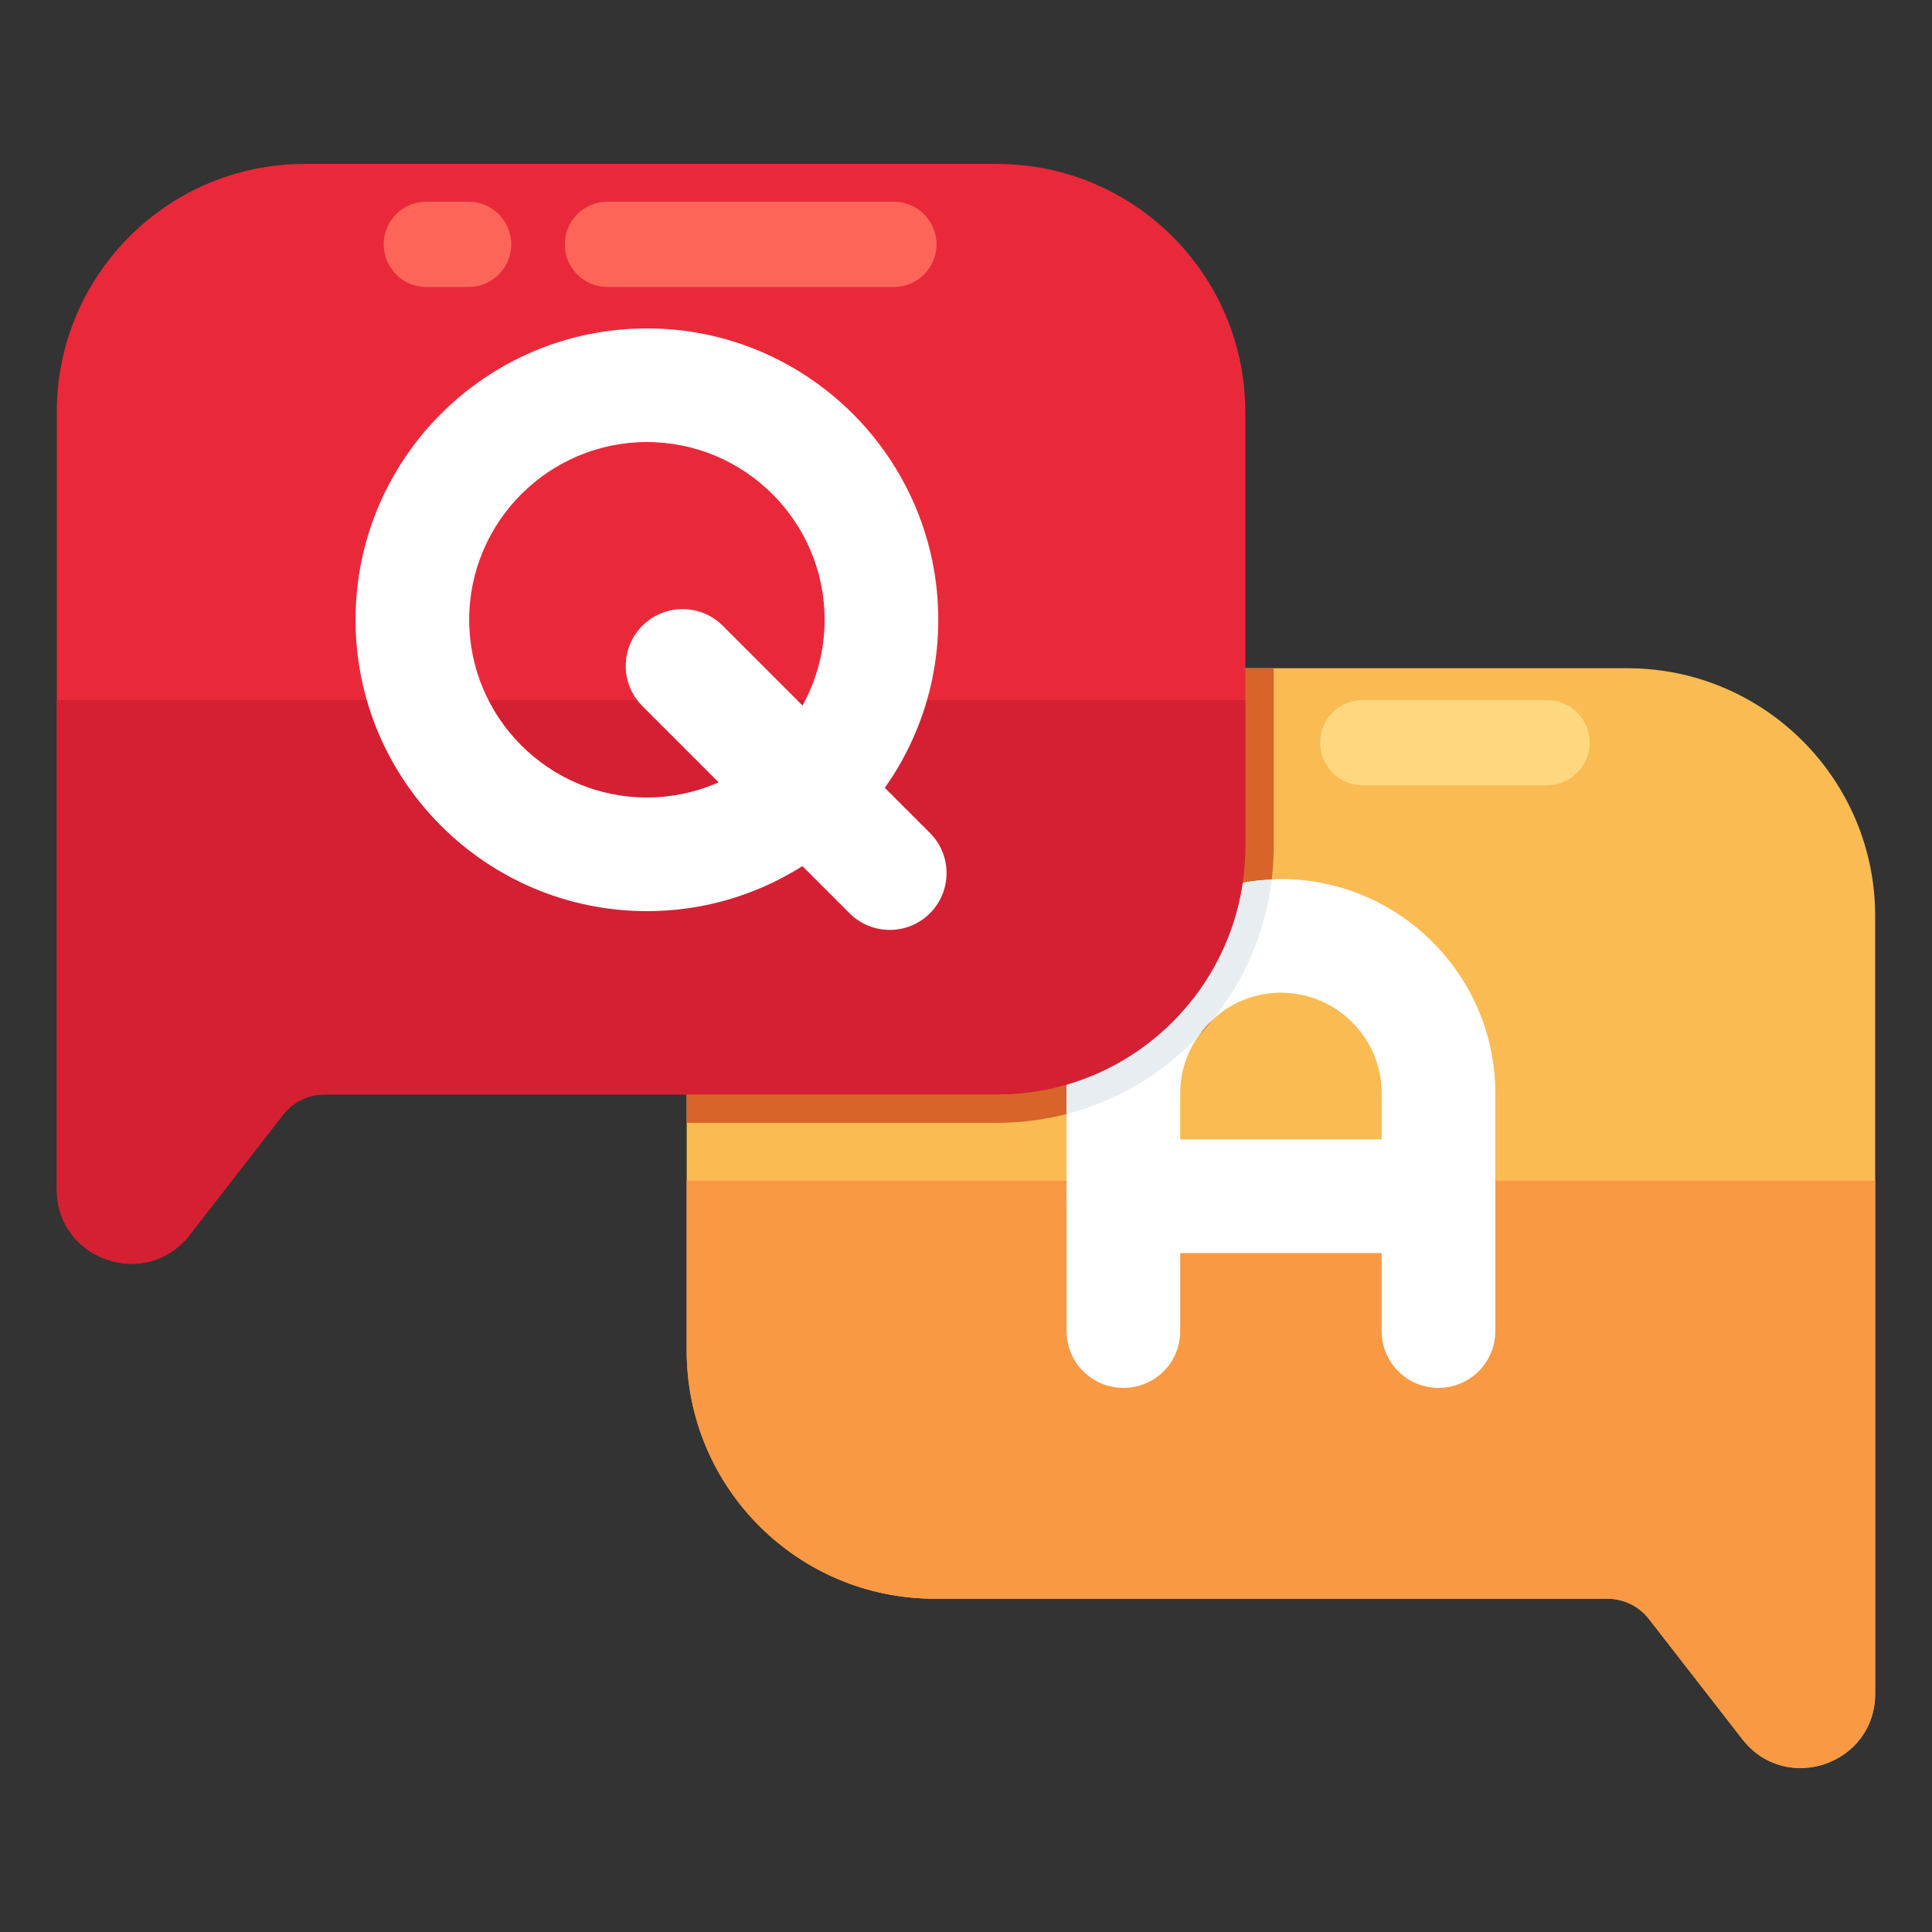
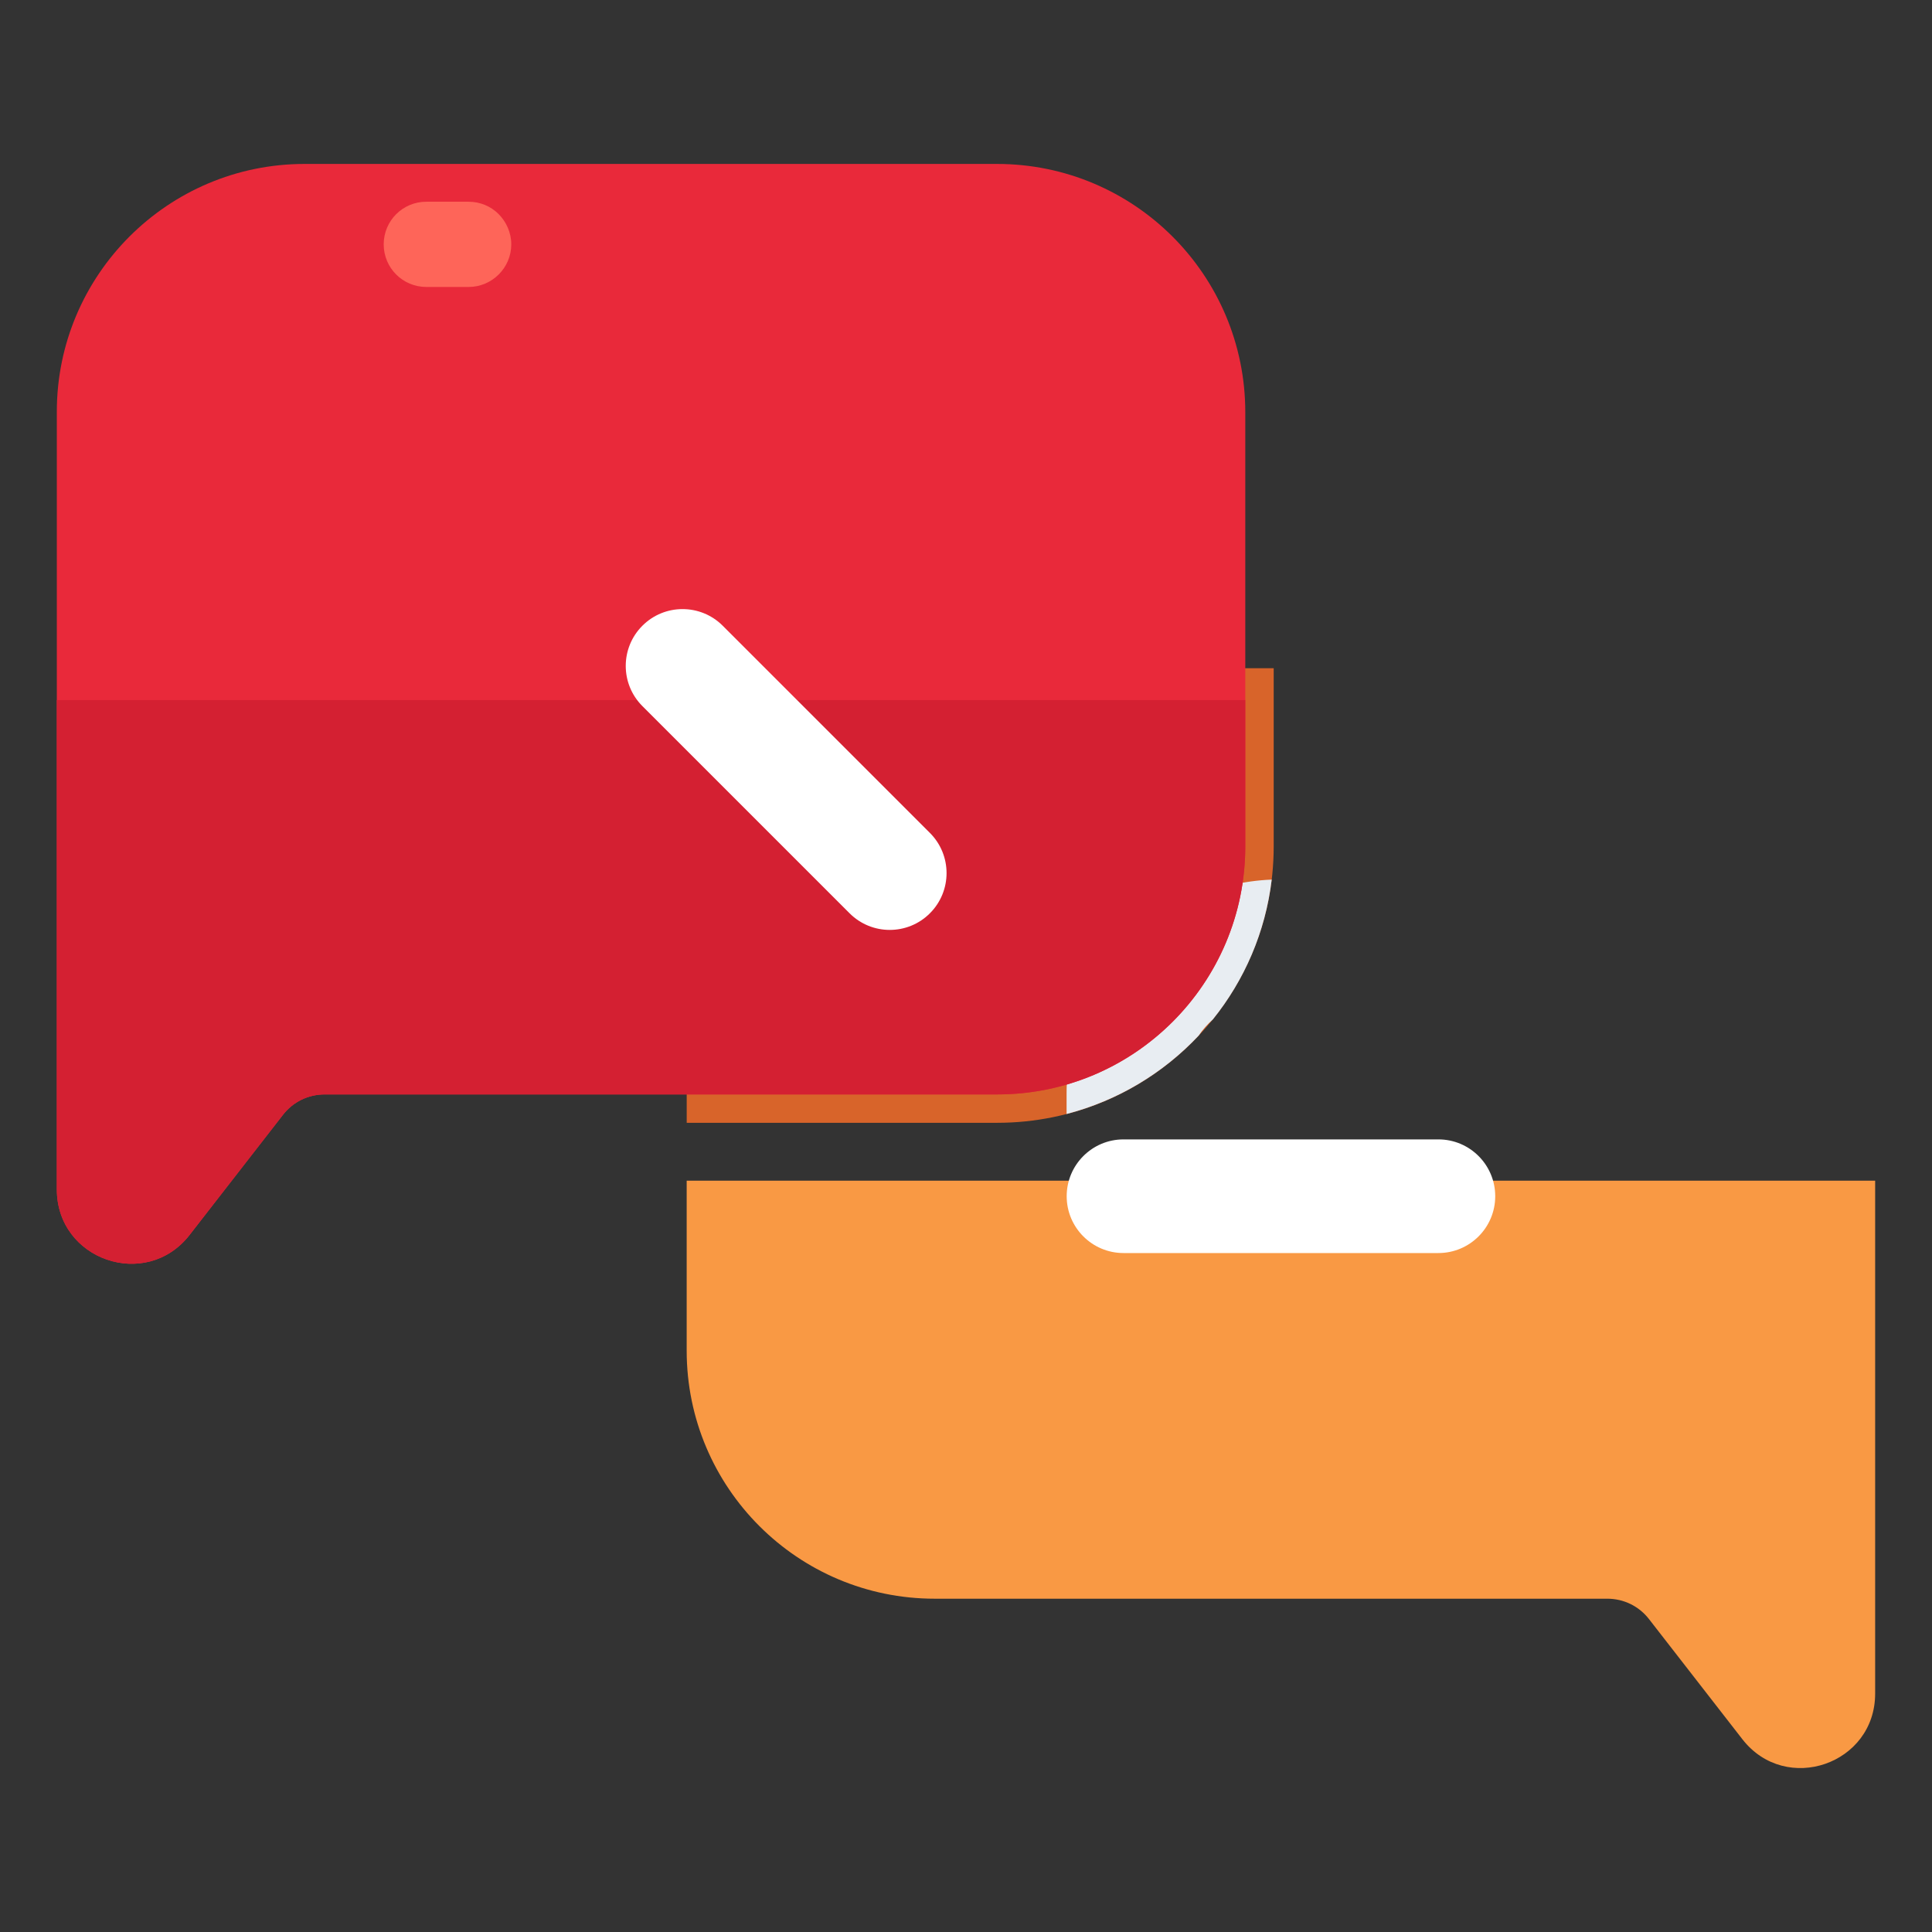
<svg xmlns="http://www.w3.org/2000/svg" id="Layer_1" viewBox="0 0 68 68">
  <rect x="0" y="0" width="68" height="68" fill="#333333" stroke="none" />
  <g>
    <g>
      <g>
        <g>
-           <path d="m66 32.24v27.37c0 2.49-3.14 3.57-4.67 1.61l-3.28-4.22c-.36-.47-.9-.73-1.48-.73h-23.67c-4.82 0-8.73-3.91-8.73-8.73v-15.28c0-4.83 3.91-8.74 8.74-8.74h24.37c4.81 0 8.72 3.91 8.72 8.72z" fill="#fabb53" />
-         </g>
+           </g>
      </g>
      <g>
        <g>
          <path d="m24.169 41.556v5.983c0 4.82 3.91 8.73 8.73 8.73h23.67c.58 0 1.12.26 1.48.73l3.28 4.22c1.53 1.96 4.67.88 4.67-1.61v-18.053z" fill="#f99944" />
        </g>
      </g>
      <g>
        <g>
          <path d="m44.83 23.519v6.27c0 5.37-4.36 9.73-9.73 9.73h-10.93v-7.26c0-4.83 3.91-8.74 8.74-8.74z" fill="#d8642a" />
        </g>
      </g>
      <g>
        <g>
          <g>
            <g>
-               <path d="m52.63 38.479v8.37c0 1.11-.9 2-2 2-1.11 0-2-.89-2-2v-8.37c0-1.95-1.59-3.54-3.55-3.54-.92 0-1.76.36-2.39.94-.19.17-.36.36-.5.57-.41.58-.65 1.28-.65 2.03v8.37c0 1.11-.89 2-2 2-1.1 0-2-.89-2-2v-8.37c0-4.05 3.22-7.36 7.22-7.52.11-.02.21-.02.32-.02 4.16 0 7.55 3.38 7.55 7.54z" fill="#fff" />
-             </g>
+               </g>
          </g>
        </g>
        <g>
          <g>
            <path d="m44.76 30.959c-.22 1.85-.96 3.54-2.07 4.92-.19.17-.36.36-.5.57-1.24 1.32-2.84 2.29-4.65 2.76v-.73c0-4.05 3.22-7.36 7.22-7.52z" fill="#e8edf2" />
          </g>
        </g>
        <g>
          <g>
            <g>
              <path d="m50.627 44.103h-11.083c-1.104 0-2-.896-2-2s.896-2 2-2h11.083c1.104 0 2 .896 2 2s-.896 2-2 2z" fill="#fff" />
            </g>
          </g>
        </g>
      </g>
      <g>
        <g>
          <path d="m43.83 14.51v15.28c0 4.82-3.91 8.73-8.73 8.73h-23.67c-.58 0-1.12.26-1.48.73l-3.28 4.22c-1.53 1.96-4.67.88-4.67-1.61v-27.37c0-4.81 3.91-8.72 8.72-8.72h24.37c4.83 0 8.74 3.91 8.74 8.74z" fill="#e9293a" />
        </g>
      </g>
      <g>
        <g>
          <path d="m2 24.64v17.22c0 2.49 3.14 3.57 4.67 1.61l3.28-4.22c.36-.47.9-.73 1.48-.73h23.67c4.82 0 8.73-3.91 8.73-8.73v-5.15z" fill="#d42032" />
        </g>
      </g>
      <g>
        <g>
          <g>
            <g>
-               <path d="m22.769 32.069c-5.655 0-10.255-4.6-10.255-10.255s4.6-10.255 10.255-10.255 10.255 4.6 10.255 10.255-4.6 10.255-10.255 10.255zm0-16.51c-3.449 0-6.255 2.806-6.255 6.255s2.806 6.255 6.255 6.255 6.255-2.806 6.255-6.255-2.806-6.255-6.255-6.255z" fill="#fff" />
-             </g>
+               </g>
          </g>
        </g>
        <g>
          <g>
            <g>
              <path d="m31.316 32.73c-.512 0-1.023-.195-1.414-.586l-7.292-7.292c-.781-.781-.781-2.047 0-2.828.78-.781 2.047-.781 2.828-0l7.292 7.292c.781.781.781 2.047 0 2.828-.39.391-.902.586-1.414.586z" fill="#fff" />
            </g>
          </g>
        </g>
      </g>
    </g>
    <g>
      <g>
        <g>
          <path d="m15.005 7.1h1.49c.4 0 .78.16 1.05.43s.45.65.45 1.07c0 .83-.68 1.5-1.5 1.5h-1.49c-.83 0-1.5-.67-1.5-1.5 0-.83.67-1.5 1.5-1.5z" fill="#fe6559" />
        </g>
      </g>
      <g>
        <g>
-           <path d="m21.38 7.1h10.083c.4 0 .78.16 1.05.43s.45.65.45 1.07c0 .83-.68 1.5-1.5 1.5h-10.083c-.83 0-1.5-.67-1.5-1.5 0-.83.67-1.5 1.5-1.5z" fill="#fe6559" />
-         </g>
+           </g>
      </g>
    </g>
    <g>
      <g>
-         <path d="m47.965 24.64h6.488c.4 0 .78.16 1.05.43s.45.65.45 1.07c0 .83-.68 1.5-1.5 1.5h-6.488c-.83 0-1.5-.67-1.5-1.5 0-.83.67-1.5 1.5-1.5z" fill="#ffd77f" />
-       </g>
+         </g>
    </g>
  </g>
</svg>